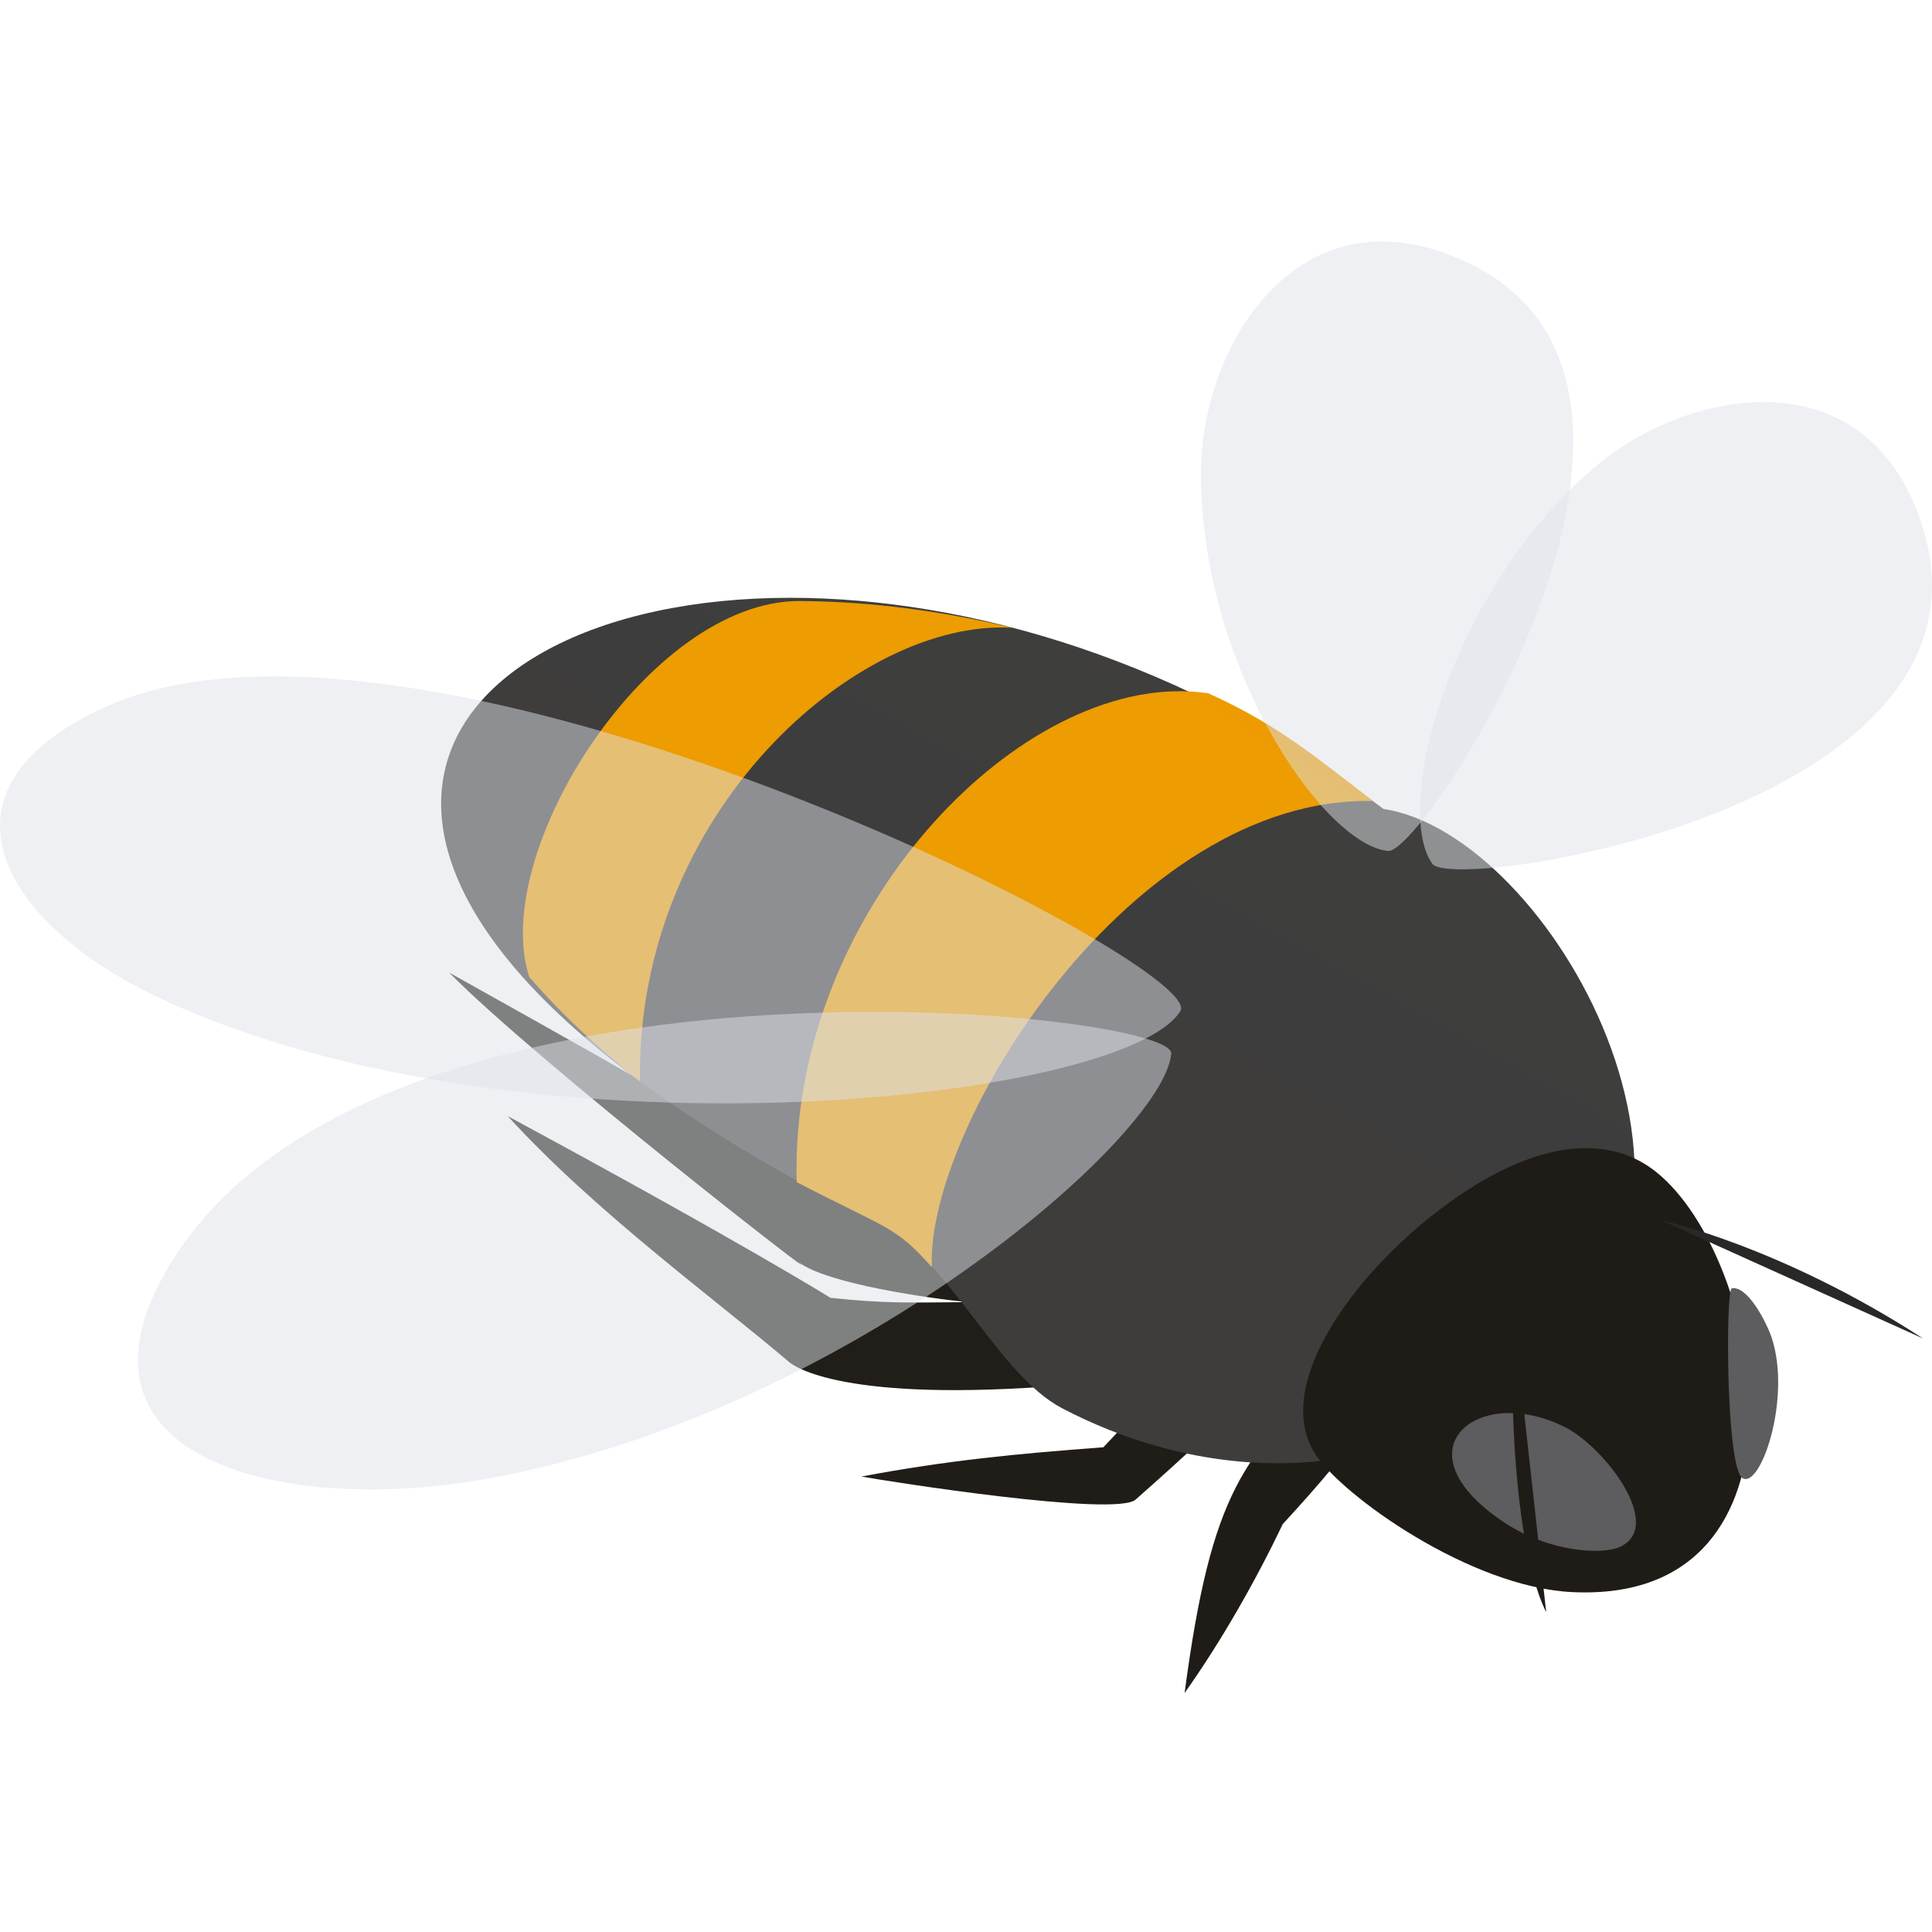
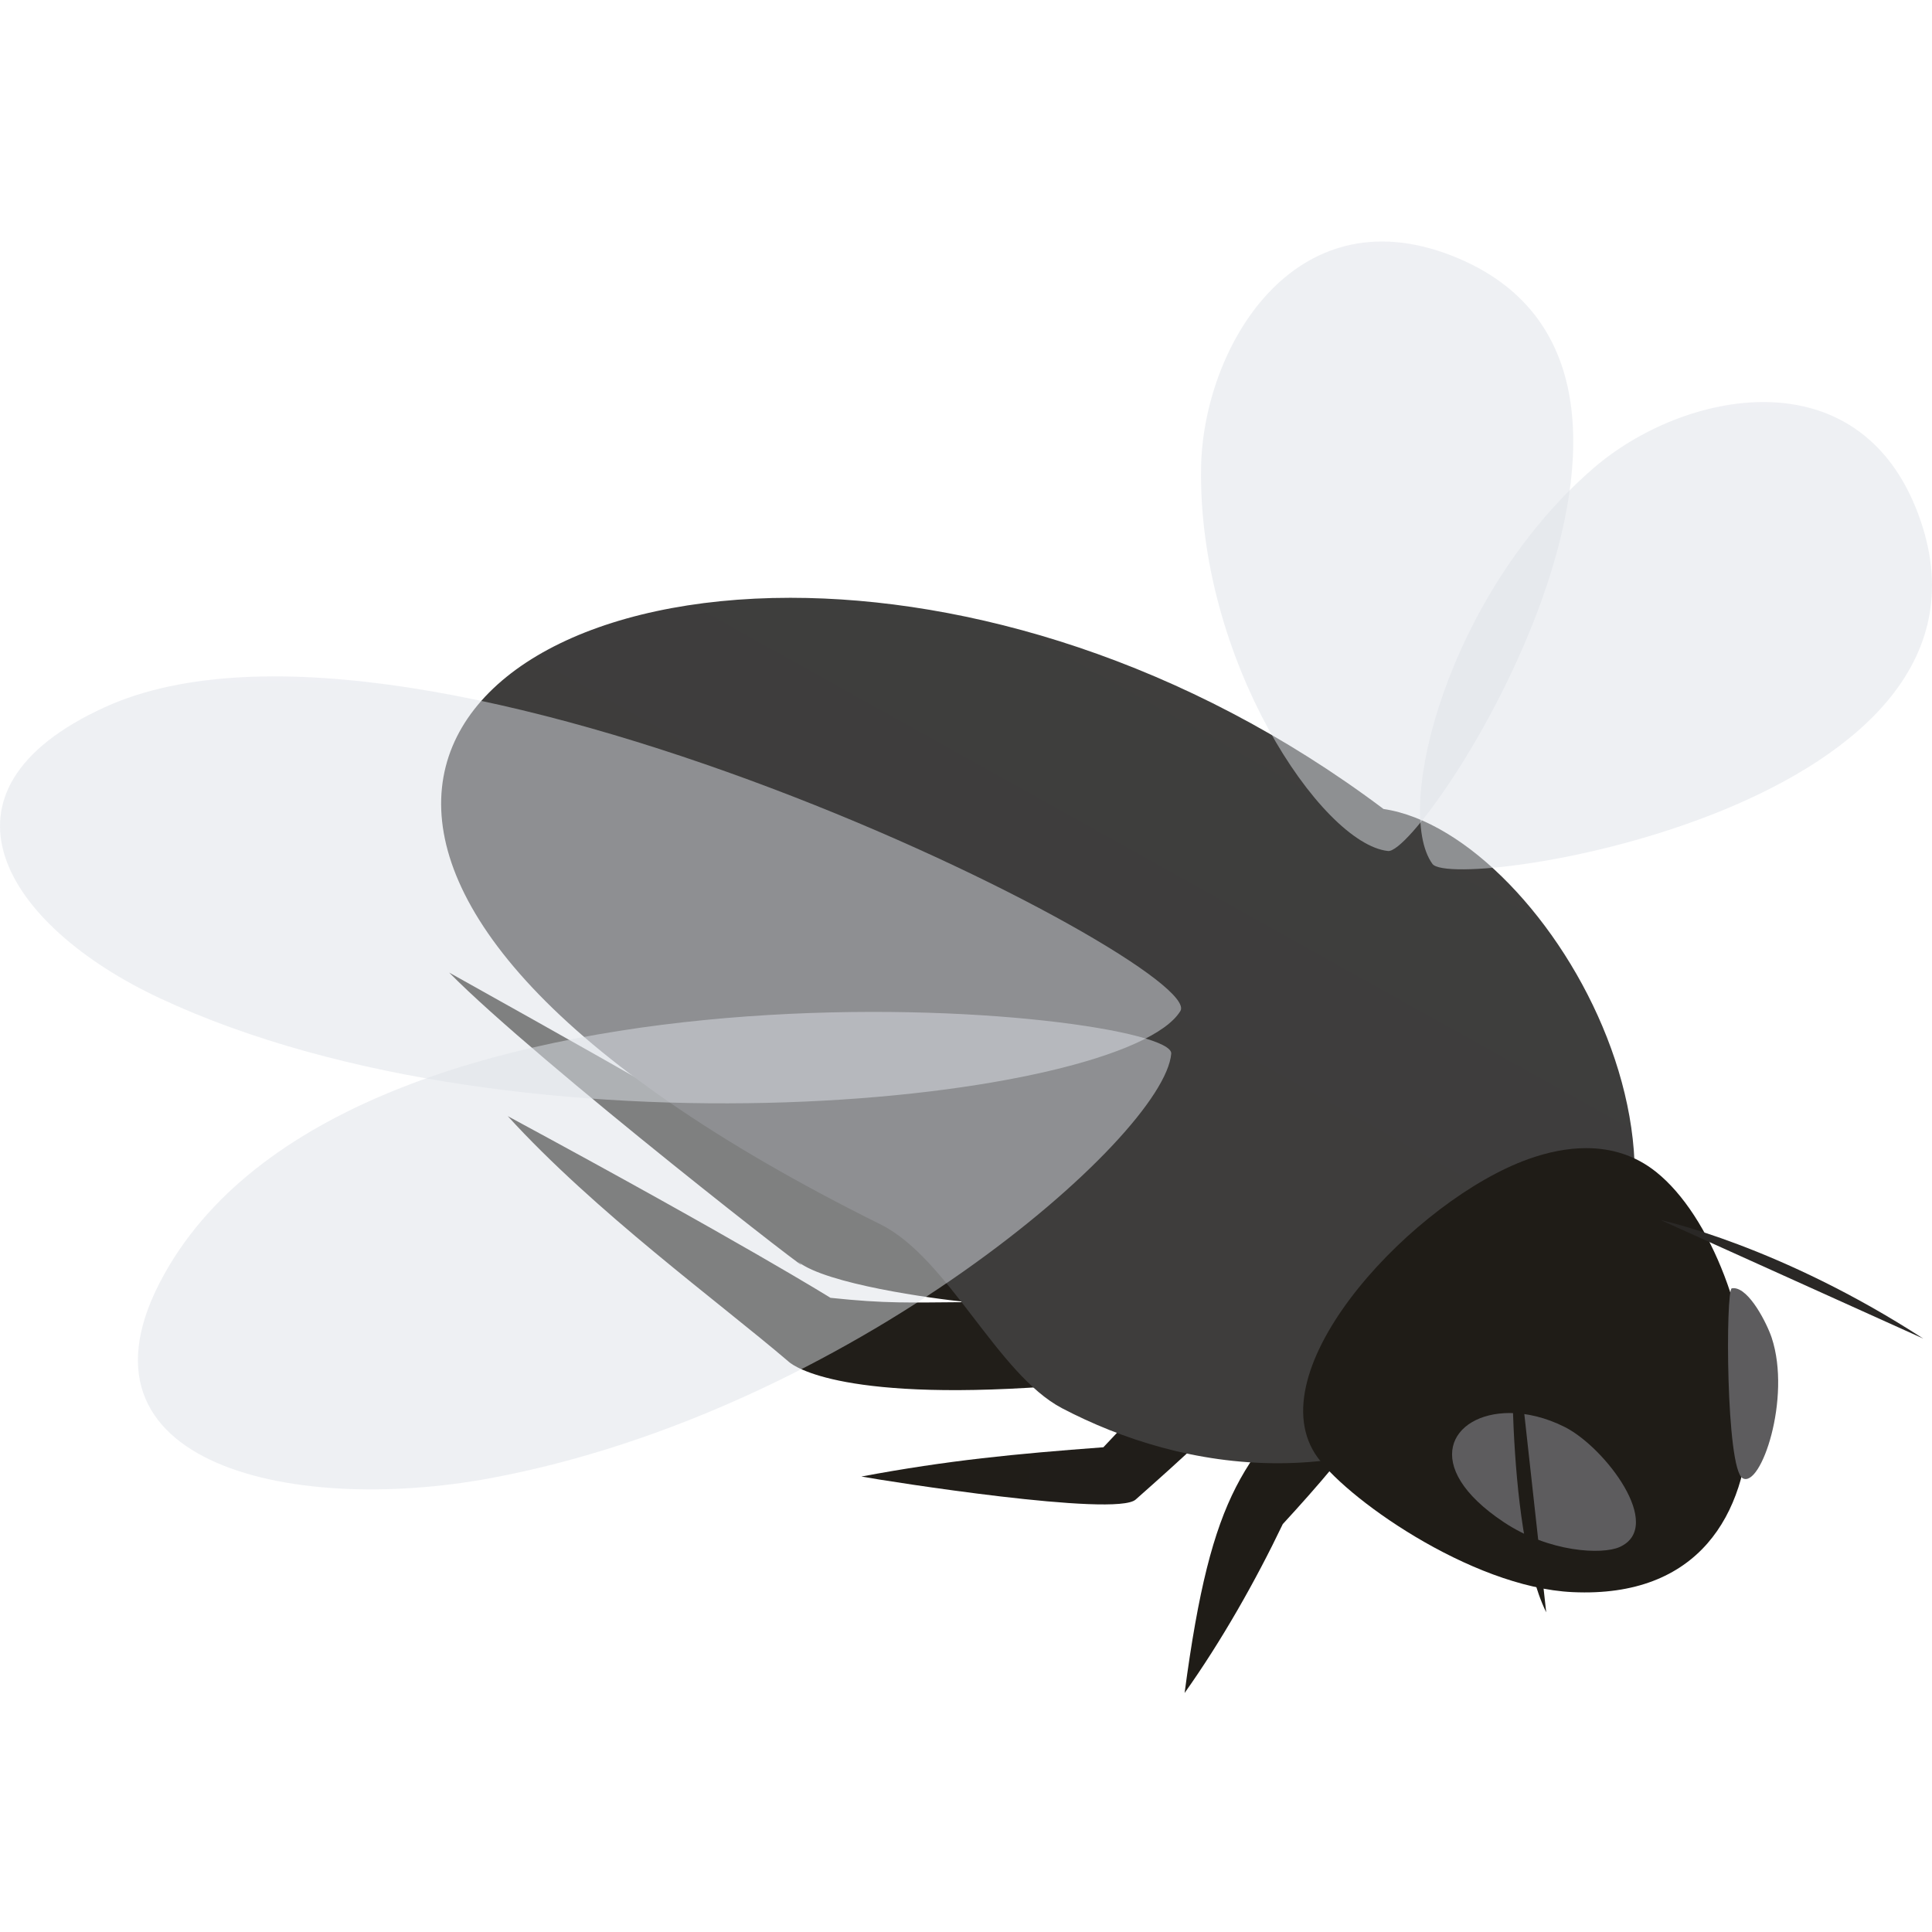
<svg xmlns="http://www.w3.org/2000/svg" width="48" height="48" viewBox="0 0 48 48" fill="none">
  <g id="Icon XL/Bee Right">
    <path id="Fill-1" fill-rule="evenodd" clip-rule="evenodd" d="M19.827 31.348C20.534 31.902 23.142 32.262 24.036 32.351C22.58 32.361 22.02 32.391 20.633 32.244C20.633 32.244 18.443 30.877 12.615 27.73C14.773 30.099 17.854 32.345 19.588 33.825C19.588 33.825 20.505 34.777 25.531 34.48C29.642 34.278 29.246 32.147 28.201 31.825C29.295 30.777 27.815 29.325 26.886 30.296C25.716 30.463 21.069 29.889 20.866 29.767C18.057 28.072 17.361 27.627 11.159 24.163C13.332 26.372 20.776 32.156 19.827 31.348ZM26.606 30.91C26.599 30.833 26.637 30.735 26.676 30.651C26.616 30.823 26.608 31.067 26.608 31.067C26.608 31.067 26.608 31.023 26.606 30.91ZM27.002 32.443C26.941 32.625 26.94 32.682 26.94 32.8C26.927 32.708 26.92 32.632 27.002 32.443Z" fill="url(#paint0_linear_4026_18544)" />
    <path id="Fill-4" fill-rule="evenodd" clip-rule="evenodd" d="M30.399 33.08C29.315 33.947 28.36 34.948 27.413 35.957C25.227 36.121 23.556 36.28 21.401 36.684C22.054 36.804 27.72 37.695 28.214 37.257C29.33 36.268 30.451 35.27 31.419 34.126C31.867 33.598 31.406 32.911 30.854 32.911C30.704 32.911 30.547 32.962 30.399 33.08Z" fill="url(#paint1_linear_4026_18544)" />
    <path id="Fill-7" fill-rule="evenodd" clip-rule="evenodd" d="M33.149 33.984C30.921 36.198 30.106 36.973 29.431 42.062C30.347 40.771 31.193 39.281 31.87 37.866C32.73 36.93 33.563 35.972 34.275 34.915C34.647 34.364 34.176 33.765 33.654 33.765C33.481 33.765 33.304 33.83 33.149 33.984Z" fill="url(#paint2_linear_4026_18544)" />
    <path id="Fill-10" fill-rule="evenodd" clip-rule="evenodd" d="M21.877 30.42C23.556 31.253 24.778 34.143 26.386 34.987C29.342 36.536 33.833 37.374 38.204 34.114C43.778 29.957 38.495 20.708 34.373 20.099C29.44 16.391 24.019 14.852 19.637 14.852C10.029 14.852 5.413 22.253 21.877 30.42Z" fill="url(#paint3_linear_4026_18544)" />
-     <path id="Fill-13" fill-rule="evenodd" clip-rule="evenodd" d="M13.148 24.271C13.906 25.148 14.829 26.026 15.9 26.87C15.795 20.186 21.308 15.365 25.152 15.597C23.459 15.191 21.682 14.947 19.923 14.933C19.901 14.932 19.879 14.932 19.857 14.932C16.12 14.932 12.147 21.174 13.148 24.271ZM19.794 29.37C22.021 30.531 22.225 30.434 23.151 31.483C23.001 27.979 28.12 19.763 34.115 19.901C32.722 18.837 31.776 18.017 30.023 17.226C29.788 17.19 29.55 17.173 29.309 17.173C24.918 17.172 19.612 22.927 19.794 29.37Z" fill="url(#paint4_linear_4026_18544)" />
    <path id="Fill-16" fill-rule="evenodd" clip-rule="evenodd" d="M37.972 28.797C35.177 29.796 31.261 33.917 32.675 36.122C33.336 37.151 36.524 39.439 39.072 39.556C45.328 39.847 43.852 31.275 41.145 29.116C40.628 28.703 40.035 28.525 39.409 28.525C38.943 28.525 38.458 28.623 37.972 28.797Z" fill="url(#paint5_linear_4026_18544)" />
    <path id="Fill-19" fill-rule="evenodd" clip-rule="evenodd" d="M43.026 32.008C42.869 32.037 42.878 36.487 43.295 36.726C43.747 36.985 44.513 34.734 44.017 33.235C43.904 32.894 43.46 32.004 43.07 32.004C43.055 32.004 43.041 32.005 43.026 32.008Z" fill="#5D5C5E" />
    <path id="Fill-22" fill-rule="evenodd" clip-rule="evenodd" d="M37.362 37.818C38.492 38.571 39.807 38.63 40.24 38.435C41.372 37.926 39.873 35.955 38.875 35.453C38.396 35.212 37.923 35.106 37.507 35.106C36.038 35.106 35.266 36.424 37.362 37.818Z" fill="#5D5C5E" />
    <path id="Fill-41" fill-rule="evenodd" clip-rule="evenodd" d="M38.415 40.057L37.583 32.519C37.583 32.519 37.365 37.911 38.415 40.057Z" fill="url(#paint6_linear_4026_18544)" />
    <path id="Fill-44" fill-rule="evenodd" clip-rule="evenodd" d="M47.781 33.256C44.225 30.948 41.259 30.312 41.259 30.312L47.781 33.256Z" fill="url(#paint7_linear_4026_18544)" />
    <path id="Fill-25" opacity="0.5" fill-rule="evenodd" clip-rule="evenodd" d="M29.326 25.119C30.026 23.979 10.424 14.008 2.607 17.569C-1.958 19.648 0.099 22.992 3.981 24.805C13.015 29.026 27.948 27.364 29.326 25.119Z" fill="url(#paint8_linear_4026_18544)" />
    <path id="Fill-28" opacity="0.5" fill-rule="evenodd" clip-rule="evenodd" d="M4.203 31.446C1.292 36.316 7.141 37.665 12.196 36.723C21.103 35.063 28.924 28.236 29.099 26.178C29.193 25.083 9.222 23.047 4.203 31.446Z" fill="url(#paint9_linear_4026_18544)" />
    <path id="Fill-31" opacity="0.5" fill-rule="evenodd" clip-rule="evenodd" d="M34.485 21.143C35.388 21.239 43.294 9.183 36.074 6.354C32.129 4.807 29.894 8.659 29.841 11.602C29.756 16.395 32.83 20.968 34.485 21.143Z" fill="url(#paint10_linear_4026_18544)" />
    <path id="Fill-34" opacity="0.5" fill-rule="evenodd" clip-rule="evenodd" d="M35.588 21.463C36.12 22.198 50.373 20.031 47.656 12.767C46.172 8.798 41.813 9.707 39.588 11.633C35.964 14.771 34.612 20.114 35.588 21.463Z" fill="url(#paint11_linear_4026_18544)" />
  </g>
  <defs>
    <linearGradient id="paint0_linear_4026_18544" x1="-419.154" y1="488.183" x2="1787.7" y2="846.789" gradientUnits="userSpaceOnUse">
      <stop stop-color="#1F1C17" />
      <stop offset="1" stop-color="#2A2826" />
    </linearGradient>
    <linearGradient id="paint1_linear_4026_18544" x1="-120.385" y1="230.378" x2="994.751" y2="411.583" gradientUnits="userSpaceOnUse">
      <stop stop-color="#1F1C17" />
      <stop offset="1" stop-color="#2A2826" />
    </linearGradient>
    <linearGradient id="paint2_linear_4026_18544" x1="187.909" y1="413.478" x2="354.539" y2="440.554" gradientUnits="userSpaceOnUse">
      <stop stop-color="#1F1C17" />
      <stop offset="1" stop-color="#2A2826" />
    </linearGradient>
    <linearGradient id="paint3_linear_4026_18544" x1="1947.08" y1="628.449" x2="1493.05" y2="1442.21" gradientUnits="userSpaceOnUse">
      <stop stop-color="#4E4E4E" />
      <stop offset="1" stop-color="#2A2826" />
    </linearGradient>
    <linearGradient id="paint4_linear_4026_18544" x1="1249.17" y1="500.805" x2="816.463" y2="1203.89" gradientUnits="userSpaceOnUse">
      <stop stop-color="#ED8E00" />
      <stop offset="1" stop-color="#EDBF05" />
    </linearGradient>
    <linearGradient id="paint5_linear_4026_18544" x1="463.363" y1="123.109" x2="652.165" y2="920.627" gradientUnits="userSpaceOnUse">
      <stop stop-color="#1F1C17" />
      <stop offset="1" stop-color="#2A2826" />
    </linearGradient>
    <linearGradient id="paint6_linear_4026_18544" x1="79.405" y1="122.986" x2="146.662" y2="602.942" gradientUnits="userSpaceOnUse">
      <stop stop-color="#1F1C17" />
      <stop offset="1" stop-color="#2A2826" />
    </linearGradient>
    <linearGradient id="paint7_linear_4026_18544" x1="627.444" y1="200.066" x2="187.541" y2="-8.037" gradientUnits="userSpaceOnUse">
      <stop stop-color="#1F1C17" />
      <stop offset="1" stop-color="#2A2826" />
    </linearGradient>
    <linearGradient id="paint8_linear_4026_18544" x1="1467.2" y1="16.804" x2="1467.2" y2="1077.64" gradientUnits="userSpaceOnUse">
      <stop stop-color="#DFE2E9" />
      <stop offset="1" stop-color="#BCC2CF" />
    </linearGradient>
    <linearGradient id="paint9_linear_4026_18544" x1="1287.1" y1="25.14" x2="1287.1" y2="1211.46" gradientUnits="userSpaceOnUse">
      <stop stop-color="#DFE2E9" />
      <stop offset="1" stop-color="#BCC2CF" />
    </linearGradient>
    <linearGradient id="paint10_linear_4026_18544" x1="492.226" y1="6" x2="492.226" y2="1520.39" gradientUnits="userSpaceOnUse">
      <stop stop-color="#DFE2E9" />
      <stop offset="1" stop-color="#BCC2CF" />
    </linearGradient>
    <linearGradient id="paint11_linear_4026_18544" x1="671.25" y1="9.989" x2="671.25" y2="1170.96" gradientUnits="userSpaceOnUse">
      <stop stop-color="#DFE2E9" />
      <stop offset="1" stop-color="#BCC2CF" />
    </linearGradient>
  </defs>
</svg>